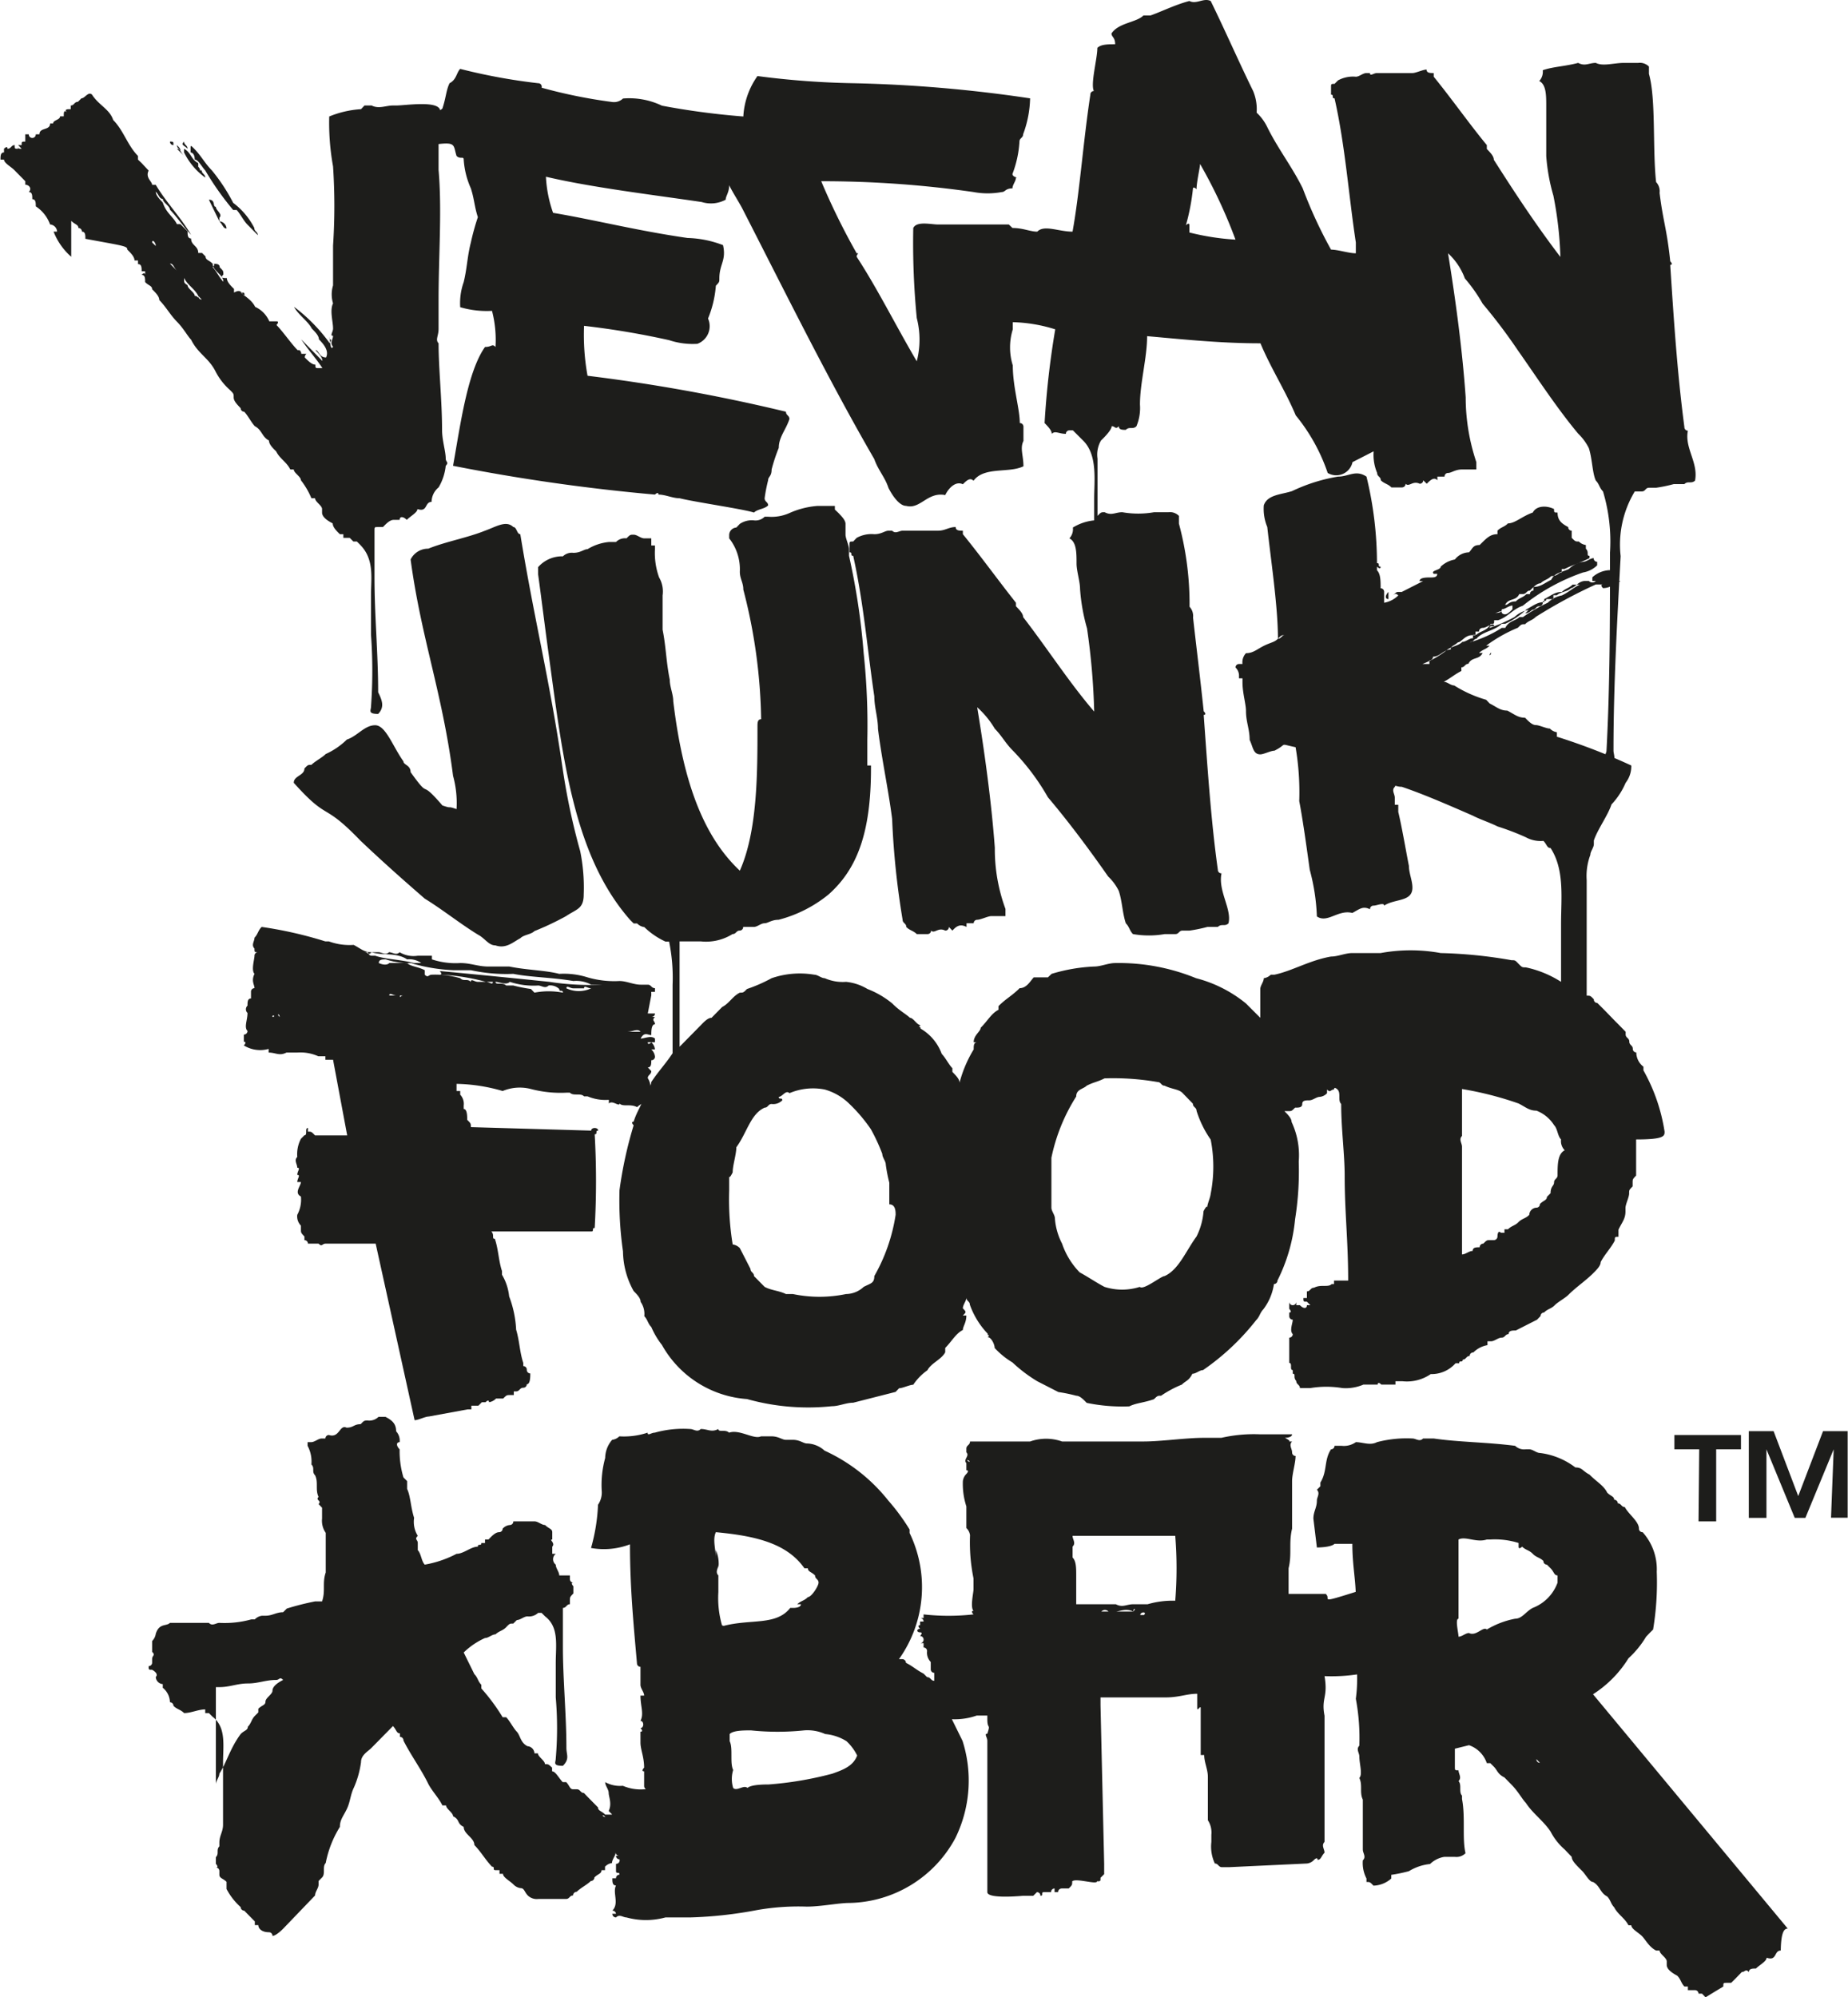
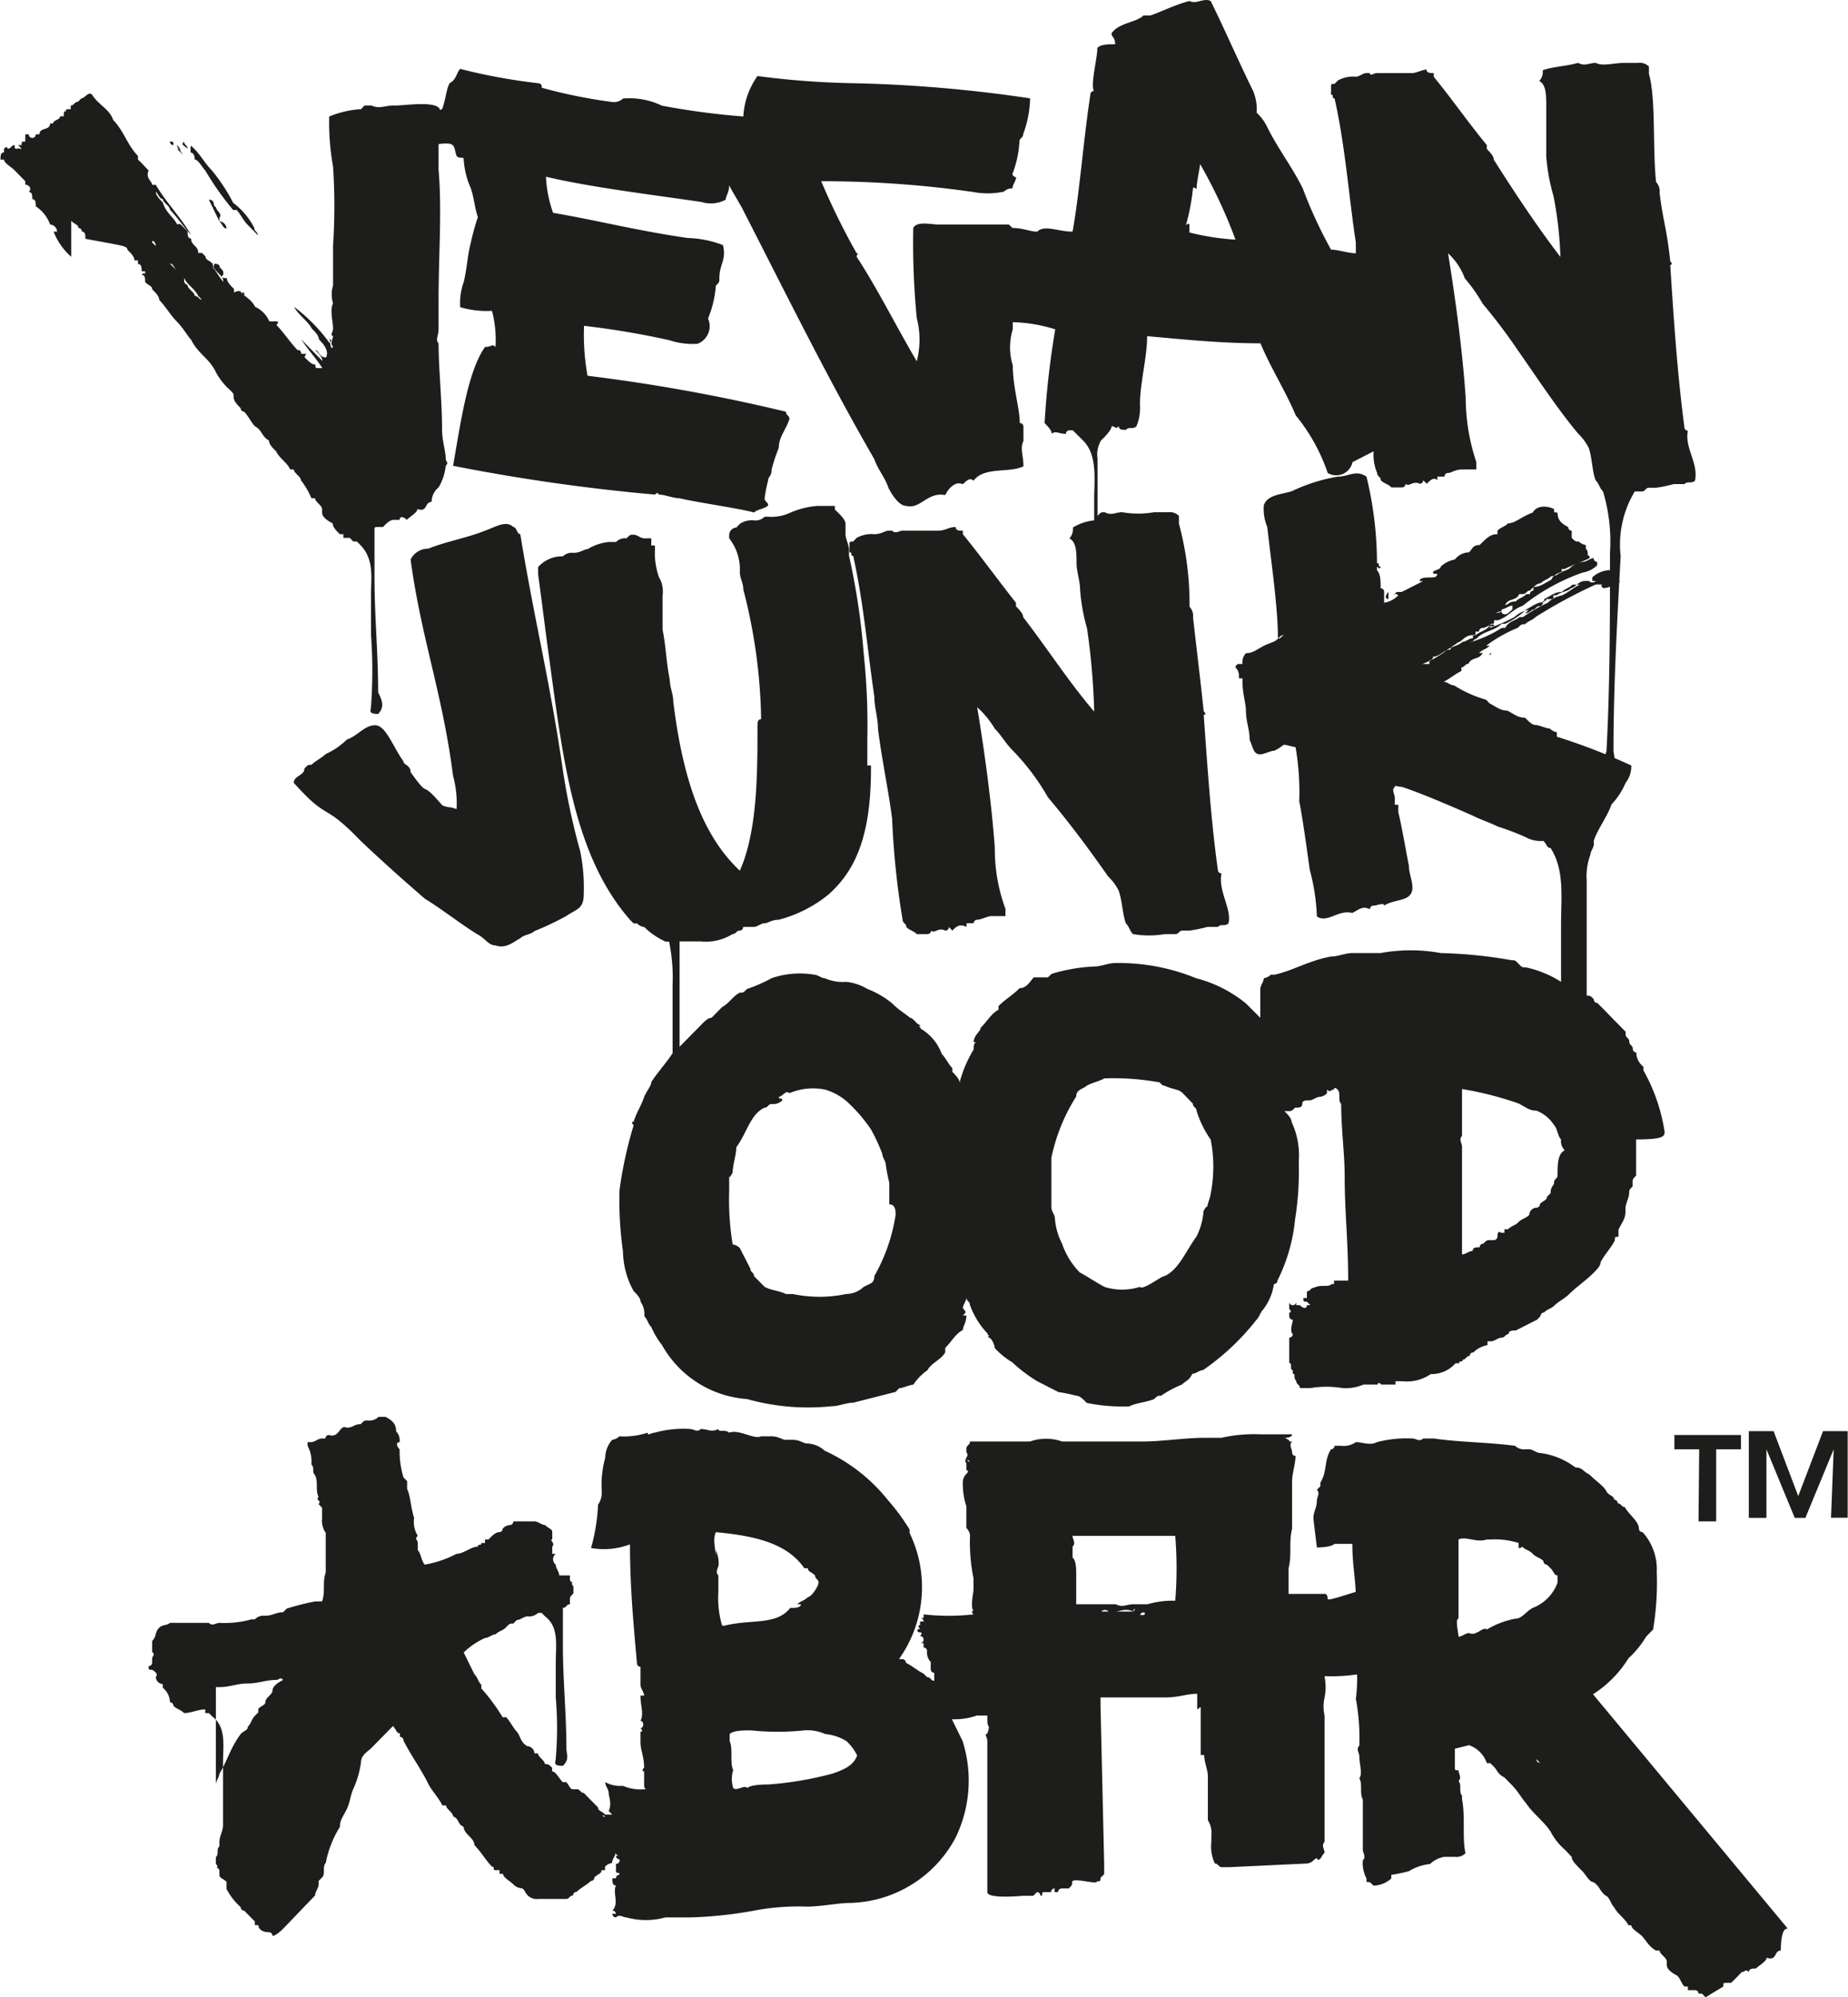
<svg xmlns="http://www.w3.org/2000/svg" id="Layer_1" data-name="Layer 1" viewBox="0 0 111.03 120">
  <g id="vjfb-logo">
    <g id="Group_154" data-name="Group 154">
      <path id="Path_1480" data-name="Path 1480" d="M104,39.25l-.85.43h.21c.22,0,.43-.22.64-.43Z" transform="translate(-26.99)" style="fill:#1d1d1b;fill-rule:evenodd" />
      <path id="Path_1481" data-name="Path 1481" d="M103.13,39.68Z" transform="translate(-26.99)" style="fill:#1d1d1b;fill-rule:evenodd" />
      <path id="Path_1482" data-name="Path 1482" d="M37.2,8.51a.21.21,0,0,0,.21.21c0-.21,0-.21-.21-.21Z" transform="translate(-26.99)" style="fill:#1d1d1b;fill-rule:evenodd" />
      <path id="Path_1483" data-name="Path 1483" d="M38.69,9.59c.21,0,.42.43.63.65A17.39,17.39,0,0,0,41,12.62h.21c.21.22.42.65.64.87l.63.64c0-.21-.21-.21-.21-.43A4.35,4.35,0,0,0,41,12.19a10.87,10.87,0,0,0-1.28-1.95c-.43-.44-.64-.87-1.06-1.3-.22-.22-.22-.22-.22,0v.22S38.69,9.16,38.69,9.59Z" transform="translate(-26.99)" style="fill:#1d1d1b;fill-rule:evenodd" />
      <path id="Path_1484" data-name="Path 1484" d="M38.05,8.51c-.22.21,0,.21.21.43h0C38.26,8.72,38.05,8.72,38.05,8.51Z" transform="translate(-26.99)" style="fill:#1d1d1b;fill-rule:evenodd" />
-       <path id="Path_1485" data-name="Path 1485" d="M39.32,10.67c0-.22-.21-.22-.21-.43-.21,0,0,0-.21-.22V9.8c-.43-.21-.43-.64-.85-.86h0v.22A4.06,4.06,0,0,0,39.32,10.67Z" transform="translate(-26.99)" style="fill:#1d1d1b;fill-rule:evenodd" />
      <path id="Path_1486" data-name="Path 1486" d="M37.62,8.94c.21,0,.21.22.43.43h0Z" transform="translate(-26.99)" style="fill:#1d1d1b;fill-rule:evenodd" />
      <path id="Path_1487" data-name="Path 1487" d="M38.69,20.2Z" transform="translate(-26.99)" style="fill:#1d1d1b;fill-rule:evenodd" />
      <path id="Path_1488" data-name="Path 1488" d="M37.62,8.72c0,.22.21.22.21.44h0C37.83,8.94,37.83,8.94,37.62,8.72Z" transform="translate(-26.99)" style="fill:#1d1d1b;fill-rule:evenodd" />
      <path id="Path_1489" data-name="Path 1489" d="M38.05,8.51Z" transform="translate(-26.99)" style="fill:#1d1d1b;fill-rule:evenodd" />
      <path id="Path_1490" data-name="Path 1490" d="M106.75,96h0c0-.22-.22-.22,0-.22h-2.34V94.24c.21-.87,0-1.52.21-2.38v-.44h0V89h0c0-.43.21-1.08.21-1.51a.21.21,0,0,1-.21-.22c0-.22-.21-.43,0-.65h-.21c.21,0-.22-.22-.22-.22s.43,0,.43-.21h-1.91a8.8,8.8,0,0,0-2.34.21H99.3c-1.06,0-2.55.22-3.61.22H90.8a2.88,2.88,0,0,0-1.92,0H85.27c0,.22-.22.22-.22.43h0v.22c.22.22-.21.43,0,.65v.22h0v.21c.22,0,0,.22,0,.22h0a.74.74,0,0,0-.21.43,4.38,4.38,0,0,0,.21,1.52v1.3a.73.73,0,0,1,.22.43,10.92,10.92,0,0,0,.21,2.6v.65c0,.21-.21,1.08,0,1.3-.21,0,0,.21,0,.21a13.5,13.5,0,0,1-3,0v.22h-.21a.21.21,0,0,1,.21.21h-.21v.22h0c-.22,0,0,.22,0,.22-.22,0-.22.21,0,.21h0c.21,0,0,.22,0,.22a.21.21,0,0,1,.21.22h0a.21.21,0,0,1-.21.21h.21V99a.21.21,0,0,1,.21.22h0a.8.8,0,0,0,.22.65h0v.43a.21.21,0,0,0,.21.22V101h0c-.21,0-.21-.22-.43-.22l-.21-.21c-.43-.22-.64-.44-1.06-.65a.22.22,0,0,0-.22-.22H81a7.46,7.46,0,0,0,.64-7.58v-.21a12.48,12.48,0,0,0-1.28-1.74,10.38,10.38,0,0,0-3.83-3,1.62,1.62,0,0,0-1.06-.43c-.21,0-.42-.22-.85-.22h-.42c-.22,0-.43-.21-.86-.21h-.63c-.43.21-1.28-.44-1.92-.22-.21-.22-.64,0-.64-.22-.42.22-.63,0-1.06,0-.21.22-.42,0-.64,0a6.29,6.29,0,0,0-2.12.22h0c-.22,0-.43.22-.43,0a4.53,4.53,0,0,1-1.7.22.74.74,0,0,1-.43.21,1.69,1.69,0,0,0-.42,1.09,6.12,6.12,0,0,0-.21,1.94h0a1.3,1.3,0,0,1-.22.87,11.19,11.19,0,0,1-.42,2.6,4.38,4.38,0,0,0,2.34-.22c0,2.6.21,4.76.42,7.15a.21.21,0,0,0,.21.21v1.08h0c0,.22.22.44.22.65h-.22c0,.65.22,1.09,0,1.52.22,0,.22.43,0,.43h0s.22.22,0,.22h0v.65h0c0,.43.22.86.22,1.51h0s-.22.22,0,.22h0v.87h0c0,.21.21.21,0,.21a2.74,2.74,0,0,1-1.28-.21,1.85,1.85,0,0,1-1.06-.22c0,.22.21.43.21.65h0c0,.22.21.65,0,1.08l.21.22h-.42c-.21-.22-.43-.22-.43-.43l-.64-.65-.21-.22c-.21,0-.21-.22-.42-.22h-.22c-.21,0-.21-.21-.42-.43h-.21c-.22-.22-.43-.65-.64-.65v-.22h0c-.22-.21-.22-.21-.43-.21,0-.22-.42-.44-.42-.65H59.1a.45.45,0,0,0-.42-.43c-.43-.22-.43-.65-.64-.87s-.42-.65-.64-.87h-.21a11.78,11.78,0,0,0-1.28-1.73v-.22c-.21-.21-.21-.43-.42-.64l-.64-1.3a4.41,4.41,0,0,1,1.28-.87c.21,0,.42-.22.63-.22.22-.21.43-.21.64-.43s.22-.22.43-.22l.21-.21c.21,0,.43-.22.64-.22a.8.8,0,0,0,.64-.21h.21l.21.21c.85.65.64,1.73.64,2.82V102a21.49,21.49,0,0,1,0,3.68c0,.22-.21.43.43.43.42-.43.21-.65.21-1.08,0-2-.21-4.11-.21-6.06V96.62c.21,0,.21-.22.42-.22v-.21h0c0-.22,0-.22.21-.44v-.43s-.21-.22,0-.22a.21.21,0,0,1-.21-.21v-.22h-.64c0-.22-.21-.43-.21-.65h0a.41.41,0,0,1,0-.65h-.21v-.43c.21-.22-.22-.43,0-.43v-.44h0c0-.21-.22-.21-.43-.43h0c-.21,0-.42-.22-.64-.22H57.83a.21.21,0,0,1-.21.22.65.65,0,0,0-.43.22.21.21,0,0,1-.21.21c-.22,0-.43.22-.64.44h-.21v.21h-.22c0,.22-.21,0-.21.22-.42,0-.85.43-1.28.43h0a6.45,6.45,0,0,1-1.91.65c-.21-.22-.21-.65-.42-.87v-.43c0-.21-.22-.21,0-.43a1.6,1.6,0,0,1-.22-1.08h0c-.21-.65-.21-1.3-.42-1.74V89l-.22-.22A5.48,5.48,0,0,1,51,87.09c-.21-.21-.21-.43,0-.43a.81.81,0,0,0-.21-.65c0-.43-.21-.65-.64-.87h-.42a.78.78,0,0,1-.64.22h0c-.22,0-.22,0-.43.22-.42,0-.42.21-.85.21-.42-.21-.42.65-1.06.44a.21.21,0,0,0-.21.21h-.22c-.21,0-.42.22-.64.22h-.21v.22A2,2,0,0,1,45.7,88c.22.22,0,.43.22.65h0c.21.43,0,.86.21,1.3-.21.21.21.21,0,.43l.21.22v.65h0a1.27,1.27,0,0,0,.22.86v.22h0v2.16c-.22.65,0,1.09-.22,1.74h-.42a16,16,0,0,0-1.7.43l-.22.22c-.42,0-.64.21-1.06.21h-.21a.73.73,0,0,0-.43.22h-.21a6,6,0,0,1-1.92.21c-.21,0-.42.22-.63,0H37.2c-.22.22-.64,0-.85.65h0a.77.77,0,0,1-.22.44v.65c.22.21,0,.21,0,.43h0v.22a.21.21,0,0,1-.21.21c0,.22,0,.22.21.22h0s.43.22.22.43a.45.45,0,0,0,.42.43v.22a1.15,1.15,0,0,1,.43.87.21.21,0,0,1,.21.21h0c.21.22.42.22.64.44.42,0,.85-.22,1.27-.22h0v.22h.22l.21.21c.85.65.64,1.74.64,2.82v3.68c0,.43-.22.65-.22,1.08v.22c-.21.21,0,.43-.21.65V112s.21.22,0,.22a.21.21,0,0,1,.21.21v.22c0,.22.22.22.43.43v.22h0v.21a3.86,3.86,0,0,0,.85,1.09.21.21,0,0,0,.21.21h0l.64.65v.22h.21c0,.22.22.43.64.43a.21.21,0,0,1,.21.22c.22,0,.64-.43.64-.43l1.92-2c0-.22.21-.44.21-.65v-.22l.21-.21c.22-.22,0-.65.22-.87a6.39,6.39,0,0,1,.85-2.17c0-.43.21-.64.42-1.08s.21-.86.43-1.3a5.65,5.65,0,0,0,.42-1.51h0c0-.44.43-.65.64-.87h0l1.28-1.3c.21.22.21.44.42.44v.21a.21.21,0,0,1,.21.22c.43.86,1.07,1.73,1.49,2.6h0c.22.43.64.86.85,1.3h.22c0,.21.42.43.42.65.43.21.21.43.64.64,0,.44.64.65.64,1.09.42.43.64.86,1.06,1.3h0c.21,0,0,.21.21.21H57v.22h.21c0,.22.43.43.64.65a.73.73,0,0,0,.42.21c.22,0,.22.22.43.44a.78.78,0,0,0,.64.21H61c.21,0,.21-.21.42-.21a.22.22,0,0,1,.22-.22h0c.21-.22.63-.43.85-.65a.21.21,0,0,0,.21-.21h0c.21-.22.43-.22.43-.44h.21v-.21a.72.72,0,0,1,.42-.22c0-.22.22-.43.22-.65a.21.21,0,0,0,.21.22H64a.21.21,0,0,0,.21.21A.21.21,0,0,1,64,112v.43c0,.22.21,0,.21.22a.21.21,0,0,0-.21.22h-.22c0,.21,0,.43.22.43-.22.43.21,1.08-.22,1.51A.22.22,0,0,1,64,115h-.22a.22.22,0,0,0,.22.22c.21-.22.42,0,.63,0a4.42,4.42,0,0,0,2.34,0h1.49a25.09,25.09,0,0,0,4-.44,14.29,14.29,0,0,1,3-.21c.85,0,1.92-.22,2.55-.22a7.38,7.38,0,0,0,6.38-3.9,7.84,7.84,0,0,0,.43-5.84l-.64-1.3a4,4,0,0,0,1.49-.22h.64v.22h0c0,.65.21.22,0,.87h0c-.21,0,0,.21,0,.43v2.16h0v1.74h0v5.19c0,.43,2.13.22,2.13.22h.63l.22-.22a.21.21,0,0,1,.21.22h0c.21,0,0-.22.21-.22h.43a.21.21,0,0,1,.21-.22v.22h.21a.22.22,0,0,1,.22-.22h.42c.21-.21.21-.21.21-.43.22-.21,1.49.22,1.49,0,.21,0,.21,0,.21-.21l.22-.22h0v-.43h0V112l-.22-9.53V102H97c.85,0,1.28-.22,1.92-.22h0v.87c0,.22.21-.22.21,0v.43h0v2.17h0v.21h.21c0,.44.22.87.22,1.3h0V107h0v1.73h0v.65a1.34,1.34,0,0,1,.21.87v.43h0a2.4,2.4,0,0,0,.21,1.3h0c.21,0,.21.22.43.22h.42l4.68-.22v0a.67.67,0,0,0,.43-.22h0s.21-.21.21,0v0c.21,0,.21-.21.42-.43,0-.22-.21-.43,0-.65v-3.46h0v-4.12c-.21-1.08.22-1.08,0-2.38a10.51,10.51,0,0,0,2.56-.21l-.22-5C106.75,96.19,106.75,96.19,106.75,96ZM43.36,101.6c0,.21-.42.43-.42.65s-.21.21-.43.43v.22l-.21.21c-.21.22-.21.44-.42.65,0,.22-.22.22-.43.44-.64.86-.85,1.73-1.28,2.38,0,.21-.21.43-.21.65v-5.85h.21c.64,0,1.07-.22,1.71-.22s1.06-.21,1.7-.21c.21,0,.21-.22.42,0h0C43.58,101.16,43.36,101.38,43.36,101.6Zm20,7.58h0c-.21,0-.21-.22,0,0Zm-.21.21Zm7-14.72c-.21-.22,0-.43,0-.65v.65Zm.22,3h0a5.91,5.91,0,0,1-.22-2V94.24A2,2,0,0,0,70,93.15v.44c0-.44-.21-1.08,0-1.52,2.34.22,4.26.65,5.32,2.17h.21c0,.21.21.21.43.43,0,.22.21.22.21.43s-.43.87-.64.87c-.21.22-.42.22-.64.43h.22c0,.22-.43.22-.43.22h-.21c-.85,1.08-2.34.65-4,1.08ZM77,106.58a20.79,20.79,0,0,1-3.83.65c-.21,0-1.06,0-1.27.21-.22-.21-.64.22-.86,0a1.85,1.85,0,0,1,0-1.08c-.21-.43,0-1.3-.21-1.73v-.43c.21-.22.85-.22,1.28-.22a15.46,15.46,0,0,0,3.19,0,2.59,2.59,0,0,1,1.27.22,2.91,2.91,0,0,1,1.28.43,3,3,0,0,1,.64.86C78.25,106.14,77.61,106.36,77,106.58Zm8.08-18.84h0c.22,0,.22.22,0,0Zm8.08,9.1a.29.29,0,0,1,.43,0Zm.22.21Zm.64-.21c.21,0,.63-.22,1.06,0Zm.63.21Zm.43,0h0Zm0-.21c0-.22.21-.22,0,0Zm.64.21h-.22c0-.21.43-.21.22,0Zm.42-.21Zm-.85,0h0Zm1.49,0h0Zm.43,0ZM97,96.62h0Zm.64-.43a5.36,5.36,0,0,0-1.7.21h-.85c-.43,0-.64.22-1.06,0H91.65V94.67h0c0-.43,0-.87-.22-1.08v-.65c.22-.22,0-.43,0-.65H97.6a24.14,24.14,0,0,1,0,3.9Z" transform="translate(-26.99)" style="fill:#1d1d1b;fill-rule:evenodd" />
      <path id="Path_1491" data-name="Path 1491" d="M134.4,115.89l-11.7-14.08a6.84,6.84,0,0,0,2.13-2.16,5.77,5.77,0,0,0,1.06-1.3l.21-.22h0l.21-.21a17.27,17.27,0,0,0,.22-3.47,3.33,3.33,0,0,0-.85-2.38.21.21,0,0,1-.22-.21c0-.44-.63-.87-.85-1.3-.21,0-.21-.22-.42-.22a.22.22,0,0,0-.22-.22c0-.21-.21-.21-.42-.43-.21-.43-.64-.65-1.06-1.08-.43-.22-.43-.43-.85-.43a4.4,4.4,0,0,0-2.13-.87c-.21,0-.43-.22-.64-.22h-.21a.78.78,0,0,1-.64-.21c-1.7-.22-3.4-.22-4.89-.44h-.64c-.21.22-.43,0-.64,0a7,7,0,0,0-2.13.22c-.42.22-.85,0-1.27,0a1.24,1.24,0,0,1-.85.22h-.43a.21.21,0,0,1-.21.21c-.43.65-.21,1.3-.64,2v.22l-.21.21c.21.22,0,.44,0,.65,0,.44-.21.65-.21,1.09l.21,1.73s.85,0,1.06-.22h1.07c0,1.3.21,2.17.21,3.25h0v3.46c.21,0,0,.22,0,.22a9,9,0,0,1,0,2.38,12.77,12.77,0,0,1,.21,2.82c-.21.21,0,.43,0,.64h0c0,.44.21,1.09,0,1.3.21.44,0,.87.21,1.3v3c0,.22.22.44,0,.65a2,2,0,0,0,.22,1.09v.21c.21,0,.21,0,.42.22a1.67,1.67,0,0,0,1.07-.43v-.22a9,9,0,0,0,1.06-.22,3,3,0,0,1,1.27-.43,1.59,1.59,0,0,1,.86-.43h.63a.76.76,0,0,0,.64-.22c-.21-.87,0-2.16-.21-3.25v-.21c-.21-.22,0-.65-.21-.87.21-.22,0-.43,0-.65-.22,0-.22,0-.22-.22v-1.08l.85-.21a1.73,1.73,0,0,1,1.07,1.08h.21l.21.21c.22.22.22.44.64.65h0l.43.44c.42.43.63.86.85,1.08h0c.42.65,1.06,1.08,1.49,1.73h0a3.65,3.65,0,0,0,.85,1.08l.42.44c0,.21.22.43.43.65l.21.21c.21.22.43.65.64.65h0c.42.22.42.65.85.87.21.21.21.43.42.65.22.43.64.65.86,1.08H125c0,.22.42.43.64.65s.42.65.85.87h.21c0,.21.43.43.43.65v.21c0,.22.21.43.63.65.22.22.22.43.43.65h.21v.22h.43a.21.21,0,0,1,.21.21h.21l.21.22,1.07-.65c0-.22,0-.22.21-.22H131c.22-.21.43-.43.64-.65h0c.21,0,.21-.21.43,0,0-.21.21-.21.42-.21.22-.22.64-.43.64-.65.64.22.43-.43.85-.43C134,116.1,134.18,115.89,134.4,115.89Zm-15.32-10.4a.21.21,0,0,0-.21-.21h0a.21.21,0,0,1,.21.21Zm.22.22.21.22a.21.21,0,0,1-.21-.22Zm-.22-9.09c-.42.22-.64.65-1.06.65a5.17,5.17,0,0,0-1.7.65c-.21-.22-.64.43-1.07.21-.21,0-.42.22-.63.22,0-.22-.22-1.08,0-1.08h0V92.51c.42-.22,1.06.21,1.7,0h.21a4.73,4.73,0,0,1,1.7.21v.22c0,.21.21,0,.21,0,.22.21.43.21.64.43s.43.22.64.43a.21.21,0,0,0,.21.22l.22.22h0c.21.21.21.43.42.43v.43a2.56,2.56,0,0,1-1.49,1.52Z" transform="translate(-26.99)" style="fill:#1d1d1b;fill-rule:evenodd" />
      <path id="Path_1492" data-name="Path 1492" d="M49.53,43.58c-.64,0-1.06.65-1.7.86a4.37,4.37,0,0,1-1.27.87c-.22.22-.64.43-.86.65-.21,0-.21,0-.42.22,0,.43-.64.43-.64.86,2.13,2.38,1.7,1.08,4,3.47C50,51.8,51.23,52.89,52.51,54c1.06.65,2.13,1.51,3.19,2.16.43.22.64.65,1.06.65.64.22,1.07-.21,1.49-.43.22-.22.64-.22.85-.43A17,17,0,0,0,61,55.05c.64-.43,1.06-.43,1.06-1.3a10.92,10.92,0,0,0-.21-2.6,40,40,0,0,1-1.06-5C60,40.76,59.1,37.3,58.25,32.1c-.21,0-.21-.43-.42-.43-.43-.43-1.07,0-1.7.22-1.07.43-2.34.65-3.41,1.08a1.17,1.17,0,0,0-1.06.65c.64,4.76,1.91,8,2.55,13a6.18,6.18,0,0,1,.21,2c-.63-.22-.21,0-.85-.22-1.48-1.73-.63-.22-1.91-2h0c0-.43-.43-.43-.43-.65C50.6,44.88,50.17,43.58,49.53,43.58Z" transform="translate(-26.99)" style="fill:#1d1d1b;fill-rule:evenodd" />
      <path id="Path_1493" data-name="Path 1493" d="M127,68a10.86,10.86,0,0,0-1.27-3.68v-.22a1.09,1.09,0,0,1-.43-.86.21.21,0,0,1-.21-.22c0-.21-.21-.21-.21-.43s-.22-.22-.22-.43V62l-.42-.43-.22-.22-.63-.65-.43-.43a.21.21,0,0,1-.21-.22c-.21-.22-.21-.22-.43-.22V52.89a3.63,3.63,0,0,1,.22-1.52c0-.21.21-.43.21-.65v-.21c.21-.65.85-1.52,1.06-2.17a4.39,4.39,0,0,0,.85-1.3A1.62,1.62,0,0,0,125,46a37.36,37.36,0,0,0-4.47-1.73V44a.72.72,0,0,1-.42-.22c-.22,0-.64-.21-.85-.21s-.43-.22-.64-.44c-.43,0-.64-.21-1.07-.43-.42,0-.63-.21-1.06-.43l-.21-.22a7.38,7.38,0,0,1-1.92-.86c-.21,0-.42-.22-.63-.22.42-.22.63-.43,1.06-.65v-.22c.21,0,.21-.21.42-.21.22-.44.64-.22.86-.65h-.22c.22-.22.43-.22.64-.44h-.21a8.8,8.8,0,0,1,1.91-1.08c.21-.21.21-.21.43-.21.21-.22.42-.22.64-.44a30.4,30.4,0,0,1,3.61-1.95h.43s-.22,0,0,.22c.42,0,.63-.22,1.06-.43h-.21c.21-.22-.22-.43-.43-.65a1.64,1.64,0,0,0-1.06.43v.22h.21a.29.29,0,0,1-.42,0h-.22c-.42,0-.63.43-.85.43h0c-.21.22-.64.22-.85.43h-.21V36h-.43c0,.22-.21,0-.21.22a.21.21,0,0,1-.21.21c-.21,0-.21.22-.43.22h0a.76.76,0,0,1-.64.22h.22l.21-.22a1.64,1.64,0,0,0-.85.43h0a9.4,9.4,0,0,1-1.49.65c0-.21.43,0,.21-.21-.21,0-.42.21-.63.21a.22.22,0,0,0-.22.22h-.21v.22h-.21c-.43,0-.64.43-.85.43-.22.21-.43.21-.43.43-.42,0-.64.43-1.06.43a.22.22,0,0,1-.22.22v.22h-.42A5.65,5.65,0,0,0,114,39c.42-.22.64-.22.85-.43h0c.21,0,.42-.22.64-.22v-.21h.21c.21-.22.64-.22.85-.65.21,0,.21,0,.21-.22H117c.63-.22.85-.65,1.48-.87a12.1,12.1,0,0,1,3.62-2,1.57,1.57,0,0,0,.85-.43v-.21a.21.21,0,0,1-.21-.22c-.21,0-.43.22-.64.22h0a1.57,1.57,0,0,0-.85.43h0c-.43.21-.85.21-1.06.65-.43.21-.64.43-1.07.43v.22a.21.21,0,0,0-.21.21h-.21c-.22.22-.43.22-.64.44-.43,0-.43.21-.64.21.21-.43.64-.21.85-.65h.21c.22,0,.22-.21.43-.21.21-.22.43-.44.64-.44.21-.21.42-.21.64-.43.42,0,.42-.22.63-.22v-.21H121c.42-.22,1.06-.43,1.49-.65h0V33.4c-.22,0,0-.21-.22-.43v-.22a.73.73,0,0,1-.42-.21h0c-.21,0-.21,0-.43-.22v-.43a.21.21,0,0,1-.21-.22c-.43-.22-.64-.43-.64-.87-.21,0-.21,0-.21-.21-.43-.22-1.06-.22-1.28.21-.64.22-1.06.65-1.49.65-.21.22-.42.22-.63.44h0v.21c-.43,0-.64.22-1.07.65-.42,0-.42.22-.64.44h0a1.11,1.11,0,0,0-.85.43h0a1.68,1.68,0,0,0-.85.43c0,.22-.64.22-.42.43h.21c0,.22-.21.22-.43.22h0c-.21,0-.63,0-.63.22h.21l-1.28.65H111c-.21,0-.21.21-.42.21.21,0,.21-.21.42,0a1.59,1.59,0,0,1-.85.44v-.65a.21.21,0,0,0-.21-.22h0c0-.43,0-.87-.22-1.08v-.22s.22.22.22,0c-.22,0,0-.21-.22-.21a22,22,0,0,0-.63-5.2c-.64-.43-1.07,0-1.71,0a10.27,10.27,0,0,0-2.76.87c-.64.21-1.49.21-1.7.86a2.83,2.83,0,0,0,.21,1.3c.21,1.95.64,4.76.64,6.71.21,0,.21-.21.42-.21-.21,0-.21,0-.42.21h0c-.21.22-.43.22-.85.43s-.64.44-1.07.44a.8.8,0,0,0-.21.65h-.21a.21.21,0,0,0-.21.21.7.7,0,0,1,.21.44v.21h.21V41c0,.65.21,1.3.21,1.73,0,.65.22,1.08.22,1.73.21.44.21.87.64.87.21,0,.63-.22.85-.22.85-.43.21-.43,1.27-.21a16.06,16.06,0,0,1,.22,3.24c.21,1.09.42,2.6.63,4.12a12.43,12.43,0,0,1,.43,2.81c.64.43,1.27-.43,2.13-.21.42-.22.63-.44,1.06-.22a.21.21,0,0,1,.21-.22c.21,0,.64-.21.64,0,.64-.43,1.7-.21,1.7-1.08,0-.43-.21-.87-.21-1.3-.21-1.08-.43-2.38-.64-3.25v-.43h-.21v-.43h0v0c0-.22-.21-.44,0-.65v.21c0-.43,0-.21.42-.21,1.28.43,2.77,1.08,4.26,1.73.42.22,1.06.43,1.49.65a15.38,15.38,0,0,1,1.7.65,1.85,1.85,0,0,0,1.06.22c.21.21.21.43.43.43.85,1.3.63,3,.63,4.54V59a6.34,6.34,0,0,0-2.12-.87c-.22,0-.22,0-.43-.21h0c-.21-.22-.21-.22-.42-.22a28,28,0,0,0-4.26-.43,10,10,0,0,0-3.61,0h-1.7c-.43,0-.86.21-1.28.21-1.28.22-2.34.87-3.4,1.09h-.22a.73.73,0,0,1-.42.21c0,.22-.21.44-.21.65v1.73l-.86-.86a7.84,7.84,0,0,0-3-1.52A12.27,12.27,0,0,0,94,57.87c-.43,0-.86.21-1.28.21a10.33,10.33,0,0,0-2.55.44l-.22.21h-.85c-.21.22-.42.65-.85.65-.42.43-.85.65-1.27,1.08v.22c-.43.22-.64.65-1.07,1.08,0,.22-.42.44-.42.87h.21c-.21,0-.21.22-.21.43a7.51,7.51,0,0,0-.85,2c0-.22-.22-.43-.43-.65v-.22c-.21-.21-.42-.64-.64-.86a2.9,2.9,0,0,0-1.27-1.52c0-.21-.22,0,0-.21-.22,0-.43-.44-.64-.44-.21-.21-.64-.43-1.06-.86a5.39,5.39,0,0,0-1.49-.87A3.09,3.09,0,0,0,77.82,59a2.65,2.65,0,0,1-1.28-.22c-.21,0-.42-.21-.63-.21a5.21,5.21,0,0,0-2.56.21,9.25,9.25,0,0,1-1.48.65c-.22.22-.22.22-.43.22-.43.21-.64.65-1.06.86l-.64.65c-.21,0-.43.22-.64.44l-1.28,1.3V56.57H69.1A3,3,0,0,0,71,56.13c.22,0,.22-.21.43-.21a.21.21,0,0,0,.21-.22h.64c.21,0,.43-.22.64-.22s.42-.21.85-.21a7.89,7.89,0,0,0,3-1.52c1.7-1.51,2.55-3.68,2.55-7.57V46H79.1V44.44a41,41,0,0,0-.22-5.19A41.4,41.4,0,0,0,78,33.4V33c0-.22-.21-.65-.21-.87v-.65c0-.21-.21-.43-.42-.65l-.22-.21v-.22H76.12a5.07,5.07,0,0,0-1.7.43,2.63,2.63,0,0,1-1.28.22h-.21a.77.77,0,0,1-.64.22,1.29,1.29,0,0,0-.85.21l-.21.22h0a.46.46,0,0,0-.43.43v.22h0a3,3,0,0,1,.64,2c0,.43.21.65.21,1.08a32.69,32.69,0,0,1,1.07,7.79c-.22,0-.22.22-.22.44h0c0,2.81,0,6.28-1.06,8.66-2.13-2-3.4-5.2-4-10.18,0-.43-.21-.86-.21-1.3-.22-1.08-.22-1.95-.43-3V35.78a1.67,1.67,0,0,0-.21-1.08A4.32,4.32,0,0,1,66.34,33v-.22h-.22v-.43H65.7c-.22,0-.43-.22-.64-.22h0c-.21,0-.21,0-.43.22h0a.75.75,0,0,0-.63.22h-.43a3,3,0,0,0-1.28.43c-.21,0-.42.22-.85.22a.77.77,0,0,0-.63.21,1.92,1.92,0,0,0-1.49.65v.43c.21,1.52.42,3.25.63,4.77.86,6.28,1.49,12.12,4.9,16l.21.21h.21a.73.73,0,0,0,.43.22h0a4.58,4.58,0,0,0,1.27.87h.22a10.83,10.83,0,0,1,.21,2.6v4.11c-.43.65-.85,1.08-1.28,1.73,0,.22-.21.43-.42.87-.22.65-.43.86-.64,1.51,0,0-.21,0,0,.22a24.75,24.75,0,0,0-.85,3.9,21.7,21.7,0,0,0,.21,3.68,5,5,0,0,0,.64,2.38c.21.21.42.43.42.65a1.27,1.27,0,0,1,.22.86c.21.22.21.44.42.65a4.78,4.78,0,0,0,.64,1.08,6.37,6.37,0,0,0,5.11,3.25,13.6,13.6,0,0,0,5.1.43c.43,0,.85-.21,1.28-.21l2.55-.65.21-.22c.21,0,.64-.21.85-.21a3.28,3.28,0,0,1,.85-.87c.22-.43.85-.65,1.07-1.08V81c.42-.43.63-.86,1.06-1.08,0-.22.21-.43.21-.87h-.21c.21-.21.21-.21,0-.43,0-.22.21-.43.21-.65,0,.22.21.22.21.43a4.87,4.87,0,0,0,1.07,1.74c0,.21.21,0,0,.21.21,0,.42.43.42.65a4.77,4.77,0,0,0,1.07.87A8.72,8.72,0,0,0,89.31,83l1.27.65a9.23,9.23,0,0,1,1.07.22c.21,0,.42.21.63.43a10.55,10.55,0,0,0,2.56.21c.42-.21.85-.21,1.48-.43.22-.21.22-.21.43-.21A6.57,6.57,0,0,1,98,83.2c.21-.22.42-.22.63-.65.22,0,.43-.22.64-.22a14.46,14.46,0,0,0,3.19-3c.22-.22.22-.43.43-.65a3.29,3.29,0,0,0,.64-1.52.21.21,0,0,0,.21-.21,10.4,10.4,0,0,0,1.06-3.68,18.39,18.39,0,0,0,.22-3.47,4.7,4.7,0,0,0-.43-2.38c0-.21-.21-.43-.43-.65h.22c.21,0,.21,0,.42-.21.22,0,.43,0,.43-.22h0c0-.22.21-.22.42-.22h0c.22,0,.43-.21.64-.21a.67.67,0,0,0,.43-.22h0v-.22c.21.22.21,0,.42,0,0-.21.21,0,.21,0h0c.22.22,0,.65.22.87,0,1.51.21,3,.21,4.33,0,2.16.21,3.9.21,6.28h-.85v.21H107c-.21.22-.64,0-1.06.22h0c-.22,0-.22.22-.43.22v.21h0V78h-.21c0,.22,0,.22.21.22h0l.21.21v0h-.21c0,.22-.21.22-.42,0h-.22v-.21a.21.21,0,1,1-.42,0h0v.43s.21.22,0,.22h0v.21a.21.21,0,0,0,.21.22c0,.22-.21.65,0,.87a.21.21,0,0,1-.21.21h0V81.9c.21,0,0,.43.21.43v.22c.21,0,0,.21.21.43h0c0,.22.22.22.22.43h.63a5.89,5.89,0,0,1,1.92,0,2.7,2.7,0,0,0,1.27-.21h.85s0-.22.22,0h.85V83h.42a2.52,2.52,0,0,0,1.7-.43,1.92,1.92,0,0,0,1.49-.65h.22c0-.22.21,0,.21-.22.21,0,.21-.22.42-.22a.21.21,0,0,1,.22-.21h0a1.59,1.59,0,0,1,.85-.44V80.6h.21c.21,0,.43-.22.64-.22s.21-.21.42-.21c0-.22.22-.22.43-.22l1.28-.65.21-.22a.21.21,0,0,1,.21-.21c.21-.22.43-.22.64-.44h0c.21-.21.64-.43.85-.65h0c.43-.43,1.06-.86,1.49-1.3h0c.21-.21.42-.43.42-.64h0c.22-.44.64-.87.85-1.3,0-.22,0-.22.22-.22v-.43c.21-.44.42-.65.42-1.09v-.21c0-.22.22-.65.22-.87s0-.21.21-.43v-.22c0-.21,0-.21.21-.43v-.87h0v-1.3C127,68.47,127,68.26,127,68Zm-8.72-29.66Zm-1.7.87c0,.21-.21.21,0,0Zm.43-2.6Zm-.22.22c.22,0,.43,0,.43-.22.21,0,.42-.22.64-.22v.22c-.22.22-.43.43-.64.22,0-.22-.21,0-.43,0Zm-1.06,1.51c.43-.43,1.06-.43,1.49-.86h.21a4.61,4.61,0,0,0,1.28-.87c.42-.22.64-.43,1.06-.43V36c.43-.22.64-.43,1.06-.43.22-.22.43-.22.64-.44h.43c-.43.22-.64.44-1.07.65a1.63,1.63,0,0,0-.85.44,9.83,9.83,0,0,0-1.49.86h-.21c-.21.22-.64.22-.85.65h-.21a7.42,7.42,0,0,1-1.92.87c.22,0,.22-.22.43-.22Zm-5.32-2.81V36c-.21,0-.21-.22,0-.43ZM80.8,73a10.67,10.67,0,0,1-1.28,3.68c0,.43-.21.43-.64.65a1.57,1.57,0,0,1-1.06.43,7.79,7.79,0,0,1-3.19,0h-.42c-.43-.21-.86-.21-1.28-.43l-.64-.65c0-.22-.21-.22-.21-.43L71.44,75a.73.73,0,0,0-.43-.22,16.81,16.81,0,0,1-.21-3.24v-.87c0,.22.21-.22.21-.22,0-.43.22-1.08.22-1.51.64-.87.85-2,1.7-2.38.21,0,.21-.22.42-.22a.76.76,0,0,0,.64-.22c0-.21-.21,0-.21-.21.21,0,.43-.44.64-.22a3.63,3.63,0,0,1,2.12-.22,3.45,3.45,0,0,1,1.49.87,9.61,9.61,0,0,1,1.28,1.51A11.06,11.06,0,0,1,80,69.34c0,.22.21.43.21.65a9.41,9.41,0,0,0,.21,1.08v1.3C80.8,72.37,80.8,72.8,80.8,73Zm18.93-1.3c0,.22-.21.65-.21.87,0-.22-.22.21-.22.21a4.08,4.08,0,0,1-.42,1.52c-.64.87-1.07,2-1.92,2.38-.21,0-1.27.87-1.49.65a3.49,3.49,0,0,1-2.12,0c-.43-.22-1.07-.65-1.49-.87a4.59,4.59,0,0,1-1.06-1.73,3.92,3.92,0,0,1-.43-1.51c0-.22-.21-.44-.21-.65v-3a11,11,0,0,1,1.49-3.68c0-.44.42-.44.63-.65.43-.22.64-.22,1.07-.44a15.62,15.62,0,0,1,3.19.22c.21,0,.21.22.42.22.43.21.85.21,1.07.43l.63.65c0,.22.22.22.22.43a6.3,6.3,0,0,0,.85,1.73,8.46,8.46,0,0,1,0,3.25Zm20.84-1.08c0,.22-.21.22-.21.43h0c0,.22-.21.22-.21.65l-.22.22c0,.21-.21.21-.42.43h0a.21.21,0,0,1-.21.22.45.45,0,0,0-.43.43c-.21.22-.43.22-.64.43h0c-.21.22-.42.22-.64.44h-.21v.21h-.21c-.21-.21-.21.22-.21.22a.22.22,0,0,1-.22.22h-.21c-.21,0-.21,0-.42.21h0a.22.22,0,0,0-.22.22h0c-.21,0-.42,0-.42.22-.22,0-.43.21-.64.21V73.89h0v-.44h0V71.29h0V68.91h0c0-.22-.21-.44,0-.65V65.44a20.22,20.22,0,0,1,3.4.87c.43.22.64.43,1.07.43a2.18,2.18,0,0,1,1.06.87h0c.21.21.21.65.42.86h0a.78.78,0,0,0,.22.65c-.43.22-.43.87-.43,1.52Z" transform="translate(-26.99)" style="fill:#1d1d1b;fill-rule:evenodd" />
-       <path id="Path_1494" data-name="Path 1494" d="M58.89,65.44a7,7,0,0,0,2.13.22h.21c.21.22.64,0,.85.22h.21a2.76,2.76,0,0,0,1.28.21v.22c.21-.22.64.22.64,0,.21.22.64,0,1.06.22.21-.22.43-.22.64-.44v-.21h0a1,1,0,0,0,0-1.09c0-.21.21-.21.21-.43l-.21-.22c.21,0,.21-.21.21-.43h0a.21.21,0,0,0,.22-.21.68.68,0,0,0-.22-.44h.22a.67.67,0,0,0-.22-.43s-.21.22-.21,0h.43v-.22c-.22-.21-.64,0-.86,0,.22-.43.43-.21.64-.21,0-.22,0-.65.22-.65,0-.22-.22-.22,0-.44h-.22a.21.21,0,0,0,.22-.21h-.43l.21-1.09V59.6h.22v-.22c-.22,0-.22-.21-.43-.21h-.43c-.42,0-.85-.22-1.27-.22a5.74,5.74,0,0,1-1.92-.22,4.7,4.7,0,0,0-1.7-.21c-.85-.22-1.91-.22-3-.44H56.34c-.64,0-1.06-.21-1.7-.21a4.5,4.5,0,0,1-1.7-.22v-.22h-.85v.22h0v-.22A1.62,1.62,0,0,1,51,57.22c-.21.21-.42,0-.64,0-.21.21-.42,0-.63,0h-.43c-.43,0-.64-.22-1.06-.44a3.64,3.64,0,0,1-1.49-.21h-.21a24.25,24.25,0,0,0-3.83-.87c-.22.22-.22.43-.43.65,0,.22-.21.43,0,.65,0,.22,0,.22.21.22a.21.21,0,0,0-.21.21c0,.22-.21.87,0,1.09-.21.43,0,.65,0,.86a.21.21,0,0,0-.21.22V60c-.21,0-.21.22-.21.43a.3.3,0,0,0,0,.44c0,.43-.22.86,0,1.08a.22.22,0,0,1-.22.22v.43c.22,0,0,.22,0,.22a1.86,1.86,0,0,0,1.49.21v.22c.43,0,.64.22,1.07,0h.63a2.63,2.63,0,0,1,1.28.22h.43v.21H47l.85,4.55H45.92C45.7,68,45.7,68,45.49,68h0v-.22c-.21,0,0,.44-.21.44l-.21.21h0a2,2,0,0,0-.22,1.09c-.21.21,0,.43,0,.65h0c.22,0,0,.21,0,.43.22,0,0,.22,0,.43h.22c0,.22-.43.65,0,.87A1.92,1.92,0,0,1,44.85,73a.79.79,0,0,0,.22.65v.22h0c0,.21,0,.21.21.43v.22a.21.21,0,0,1,.21.21h.64c.21.22.21,0,.43,0h3l2.34,10.61c.22,0,.64-.22.85-.22l2.34-.43h.22v-.22h.42l.21-.21h.22s.21-.22.21,0h0a.72.72,0,0,0,.42-.22h.43c.21-.21.21-.21.43-.21h.21v-.22H58c.21,0,.21-.22.43-.22h0a.21.21,0,0,0,.21-.21c.21,0,.21-.44.21-.65a.21.21,0,0,1-.21-.22.21.21,0,0,0-.21-.22V81.9c-.22-.65-.22-1.3-.43-2a6.5,6.5,0,0,0-.42-2,3.17,3.17,0,0,0-.43-1.3v-.22c-.21-.64-.21-1.29-.43-1.94-.21,0,0-.22-.21-.44h6c.21,0,0-.21.21-.21h0a50.18,50.18,0,0,0,0-5.63c.21,0,0-.22.21-.22,0-.21-.42-.21-.42,0l-7.23-.21c0-.22,0-.22-.22-.44v.22h0v-.22c0-.21,0-.65-.21-.65v-.21h0a.8.8,0,0,0-.21-.65v-.22h-.22v-.43a10.45,10.45,0,0,1,2.77.43A2.67,2.67,0,0,1,58.89,65.44ZM66.12,62Zm-.64,0h-.85c.43,0,.64-.22.85,0ZM42.94,60.9Zm.42.21h0c0-.21.22,0,0,0Zm.43,0h0c-.21-.21,0-.21,0,0Zm2.77,7.36Zm9.35-1.08Zm5.11-8c0-.21.21,0,.42,0h.64c0-.21.21,0,.43,0a1.76,1.76,0,0,1-1.49,0Zm-10.64.43c0-.21.22,0,.43,0h-.43Zm.64,0h.21c-.21,0-.21.22-.21,0ZM56.13,59H55.7c-.21,0-.42-.22-.42,0-.22-.22-.43,0-.64-.22h0a5.36,5.36,0,0,0-1.7-.21h0c-.22,0-.22.21-.43,0V58.3h0c-.42-.22-.85-.22-1.06-.43H50.38c-.21.21-.63,0-.63,0,0-.22.21-.22.42-.22a4.53,4.53,0,0,0,1.7.22c-.85-.22-1.7-.22-2.34-.44h-.21a.21.21,0,0,1-.21-.21h-.22c.22,0,.22.21.43,0,.64.21,1.49,0,2.13.43a1.24,1.24,0,0,1,.85.22h-.64a10.8,10.8,0,0,0,2.55.43h1.07a10,10,0,0,0,2.55.22c1.06.21,2.34.21,3.61.43a1.88,1.88,0,0,1,1.07.22h.64A15.67,15.67,0,0,1,60,59c-2.12-.22-4.25-.43-6.59-.65,0,0,.21.22,0,.22a12.09,12.09,0,0,1,2.77.43h.42c0,.22-.21,0-.42,0Zm.21-.22Zm-1.92-.21Zm3.41.65H57.4c-.21-.22-.64,0-.64-.22.22,0,.64.22.86,0a4.5,4.5,0,0,0,1.7.22c.21,0,.42.21.63,0a.78.78,0,0,1,.64.21h0c0,.22.22,0,.22.22a4.47,4.47,0,0,0-1.71,0h0l-.21-.22a9.35,9.35,0,0,1-1.06-.21Z" transform="translate(-26.99)" style="fill:#1d1d1b;fill-rule:evenodd" />
      <path id="Path_1495" data-name="Path 1495" d="M34.64,15h0c.22.22.43.43.43.65h.21v.22c.22,0,.22.21.22.43h.21v.22s0-.22-.21,0c.21,0,.21.21.21.43v0c.21.22.42.22.42.43.22.22.43.43.43.65.42.43.64.87,1.06,1.3s.64.87.85,1.08h0c.43.87,1.07,1.09,1.49,1.95h0a3.83,3.83,0,0,0,.85,1.08c.22.22.22.22.22.44s.21.43.42.65a.21.21,0,0,0,.21.21c.22.22.43.65.64.87h0c.43.22.43.65.85.86,0,.22.21.44.43.65.21.44.64.65.85,1.09h.21c0,.21.43.43.43.65a4.66,4.66,0,0,1,.63,1.08h.22c0,.22.42.43.42.65v.21c0,.22.22.44.64.65,0,.22.21.44.43.65h.21v.22H48l.22.22h.21l.21.21c.85.87.64,2,.64,3v2.39a29.8,29.8,0,0,1,0,4.33c0,.21-.21.43.43.43.42-.43.21-.87,0-1.3,0-2.38-.22-4.55-.22-6.93V31.89c0-.22,0-.22.22-.22H50c.21-.22.42-.43.64-.43H51c0-.22.21-.22.43,0,.21-.22.64-.44.64-.65.63.21.42-.43.85-.43a1.14,1.14,0,0,1,.42-.87,3.17,3.17,0,0,0,.43-1.3c.21-.22,0-.22,0-.43,0-.44-.22-1.09-.22-1.73,0-1.74-.21-3.69-.21-5.2-.21-.22,0-.43,0-.87h0V18c0-2.6.21-5.41,0-7.79V8.51h0c.21-.44-.21-1.3,0-1.52h0c.64-1.08-1.91-.65-2.55-.65H50.6c-.43,0-.85.22-1.28,0h-.43l-.21.22A6,6,0,0,0,46.77,7,14.72,14.72,0,0,0,47,10a36,36,0,0,1,0,4.76v2.39a1.85,1.85,0,0,0,0,1.08c-.21.43,0,1.08,0,1.51,0,.22-.21.44,0,.44h0c0,.21-.21.43,0,.65-.21.43-.21-1.09-.21-.44.21,0,0,.22,0,.22a10.2,10.2,0,0,0-2.13-2.17c.21.44.85.87,1.06,1.3.22.22.43.44.43.65.21.22.64.65.43,1.09-.43,0-.43-.44-.64-.44.21.22.42.44.42.65-.42-.43-.85-.86-1.27-1.3.42.65.85,1.09,1.27,1.73h-.21c-.21,0-.21,0-.21-.21-.22,0-.43-.22-.64-.43,0-.22.21-.22,0-.22h-.21c0-.22-.22-.22,0-.22h-.22c-.42-.43-.85-1.08-1.27-1.51,0,0,.21-.22,0-.22h-.43a1.68,1.68,0,0,0-.85-.87c-.21-.43-.64-.64-.85-.86.21,0,.21,0,.21.21-.21-.21-.21-.43-.63-.21v-.22c-.22-.21-.43-.43-.43-.65-.21,0-.43,0-.21-.21h0c0-.22,0-.22-.22-.44h0c0-.21-.21-.21-.42-.21h0c.21,0,0,.21,0,.21h0c.21.22.42.65.64.87,0-.43-.64-.65-.64-1.08-.21-.22-.43-.22-.43-.44l-.21-.21H38.9c0-.44-.43-.44-.43-.87-.21,0-.21-.22-.21-.43l-.43-.43h-.21c-.21-.44-.64-.65-.85-1.3-.21-.22-.42-.44-.42-.65.21.21.21.43.42.43,0,.22.43.43.43.65.42.43.85,1.08,1.27,1.51-.64-1.08-1.49-1.94-2.12-3h-.22c0-.21-.42-.43-.21-.86h0L35.5,9.8h0l-.22-.21V9.37c-.64-.65-.85-1.51-1.49-2.16-.21-.65-.85-.87-1.27-1.52-.22-.22-.43.22-.64.22l-.21.21c-.22,0-.22.22-.43.22v.22c-.21,0-.42,0-.21.21-.21-.21-.21,0-.21.22H30.6c0,.22-.42.22-.42.43H30c0,.44-.64.22-.64.65h-.22a.21.21,0,0,1-.21.22.21.21,0,0,1-.21-.22h-.21v.44c-.22,0-.22,0-.22.21h-.21l.21.22c-.21,0-.21,0-.21-.22v.22c-.21,0-.21,0-.21-.22-.21,0-.21.22-.43.22,0-.22-.21,0-.21,0v.22c-.21,0-.21.21-.21.43h.21c0,.21.43.43.64.65l.64.65v.21c.21,0,.42.22.21.44.21,0,.21.21.21.43.21,0,.21.22.21.43A2.19,2.19,0,0,1,30,13.49a.45.45,0,0,1,.42.43h-.21a3.86,3.86,0,0,0,1.06,1.51V13.27c.21.22.43.22.43.43h0a.21.21,0,0,1,.21.22c.21,0,.21.21.21.43C34.43,14.78,34.64,14.78,34.64,15ZM41,14.13Zm0-.21ZM39.54,12c.42,0,.21.43.42.43,0,.22.43.44.21.65v.22a.46.46,0,0,1,.43.43h0c-.21,0-.21-.21-.43-.43L39.54,12ZM39.11,18l-.21-.22A.21.21,0,0,0,39.11,18Zm-1.06-1.3c.21.44.64.65.85,1.08,0,.22,0,0-.21,0,0-.21-.43-.43-.43-.64C38.05,17,38.05,17,38.05,16.73Zm-.85-.86c.21,0,.21.21.42.43l-.42-.43ZM36.56,15Zm-.21-.22-.22-.21C36.13,14.35,36.35,14.57,36.35,14.78Zm-.43-.86Z" transform="translate(-26.99)" style="fill:#1d1d1b;fill-rule:evenodd" />
      <path id="Path_1496" data-name="Path 1496" d="M42.73,16.3Z" transform="translate(-26.99)" style="fill:#1d1d1b;fill-rule:evenodd" />
      <path id="Path_1497" data-name="Path 1497" d="M54.42,9.37c.22.22.43,0,.43.22a5,5,0,0,0,.43,1.73c.21.65.21,1.08.42,1.73a14.69,14.69,0,0,0-.42,1.52c-.22.86-.22,1.51-.43,2.38a3.76,3.76,0,0,0-.21,1.51,5.68,5.68,0,0,0,1.91.22,6.89,6.89,0,0,1,.21,2.17c-.21-.22-.21,0-.63,0-1.07,1.51-1.49,4.76-1.92,7.14a114.6,114.6,0,0,0,12.13,1.73s.21-.21.21,0h0c.42,0,.85.22,1.27.22.86.22,3.83.65,4.47.86.21-.21.64-.21.85-.43,0-.21-.21-.21-.21-.43a9.41,9.41,0,0,1,.21-1.08c0-.22.21-.22.21-.65a10.36,10.36,0,0,1,.43-1.3c0-.65.43-1.08.64-1.73,0-.22-.21-.22-.21-.44a105.88,105.88,0,0,0-11.92-2.16,13.74,13.74,0,0,1-.21-3,49.57,49.57,0,0,1,5.11.86,4.5,4.5,0,0,0,1.7.22,1.13,1.13,0,0,0,.64-1.52A6.5,6.5,0,0,0,70,17.17c.21-.22.21-.22.21-.44,0-.86.43-1.08.22-2a6.39,6.39,0,0,0-2.13-.43c-3-.43-5.53-1.08-8.08-1.51a7.6,7.6,0,0,1-.43-2.17c2.77.65,6.38,1.08,9.36,1.52A1.86,1.86,0,0,0,70.59,12c0-.22.21-.43.21-.87.21.44.64,1.09.85,1.52,2.56,5,5.11,10.17,7.87,14.94.22.65.64,1.08.85,1.73.22.43.64,1.08,1.07,1.08.85.22,1.27-.86,2.34-.65.21-.43.63-.86,1.06-.65.21-.21.43-.43.64-.21.64-.87,2.12-.44,3-.87,0-.65-.22-1.08,0-1.52v-.86a.22.22,0,0,0-.22-.22c0-.86-.42-2.16-.42-3.46a3.65,3.65,0,0,1,0-2.17v-.43a9.23,9.23,0,0,1,2.55.43,51.61,51.61,0,0,0-.64,5.63c.21.22.43.44.43.65.21-.21.42,0,.85,0a.21.21,0,0,1,.21-.21h.21l.64.64c.85.87.64,2.39.64,3.47v1.3a3,3,0,0,0-1.28.43.81.81,0,0,1-.21.65c.43.22.43.87.43,1.52,0,.43.21,1.08.21,1.51a11.4,11.4,0,0,0,.42,2.38,41.57,41.57,0,0,1,.43,5C91.22,41,89.94,39,88.46,37.08c0-.21-.22-.43-.43-.65v-.21C87,34.92,85.9,33.4,84.84,32.1v-.21c-.21,0-.43,0-.43-.22-.42,0-.63.22-1.06.22H81.22c-.21,0-.42.21-.63,0h-.22c-.21,0-.42.21-.85.21a1.85,1.85,0,0,0-1.06.22l-.21.22c-.22,0-.22,0-.22.21v.44c.22,0,0,.21.22.21.63,2.82.85,5.63,1.27,8.45,0,.65.22,1.29.22,1.94.21,1.74.63,3.68.85,5.42a48.77,48.77,0,0,0,.63,6.06c0,.21.22.21.22.43.21.22.42.22.63.43h.64a.21.21,0,0,0,.22-.21c.21.21.42-.22.85,0A.21.21,0,0,0,84,55.7l.21.22c.21-.22.43-.44.85-.22v-.22h.43a.21.21,0,0,1,.21-.21c.21,0,.64-.22.85-.22h.85v-.43a10.38,10.38,0,0,1-.64-3.68c-.21-2.82-.63-5.85-1.06-8.44a5.48,5.48,0,0,1,1.06,1.29c.43.44.64.87,1.07,1.3a13.79,13.79,0,0,1,2.12,2.82c1.28,1.51,2.56,3.24,3.62,4.76a3,3,0,0,1,.64.87c.21.65.21,1.3.42,1.94.22.22.22.44.43.65a5.57,5.57,0,0,0,1.91,0h.64c.21,0,.21-.21.43-.21h.42a9.23,9.23,0,0,0,1.07-.22h.63c.22-.22.43,0,.64-.22.21-.86-.64-1.94-.42-3a.21.21,0,0,1-.22-.21c-.42-3-.63-6.28-.85-9.31,0,0,.22,0,0-.22-.21-2-.42-3.68-.64-5.63a.82.82,0,0,0-.21-.65,18.62,18.62,0,0,0-.64-5V31a.75.75,0,0,0-.63-.22h-.86a5.57,5.57,0,0,1-1.91,0c-.42,0-.64.22-1.06,0-.22,0-.22,0-.43.22V27.56a1.68,1.68,0,0,1,.21-1.09c.22-.21.64-.64.64-.86h0c.22,0,.22.22.43,0,0,.22.21.22.42.22.22-.22.43,0,.64-.22a2.83,2.83,0,0,0,.21-1.3c0-1.3.43-2.81.43-4.11,2.34.21,4.47.43,6.81.43.63,1.51,1.48,2.81,2.12,4.33a11.1,11.1,0,0,1,1.92,3.46,1,1,0,0,0,1.49-.65l1.27-.65a2.81,2.81,0,0,0,.21,1.3c0,.22.22.22.22.44.21.21.42.21.64.43h.63a.22.22,0,0,0,.22-.22c.21.22.42-.21.85,0a.21.21,0,0,0,.21-.21l.21.21c.21-.21.43-.43.64-.21v-.22h.43a.21.21,0,0,1,.21-.22c.21,0,.42-.21.85-.21h.85v-.44a12.29,12.29,0,0,1-.64-3.89c-.21-3-.64-6.07-1.06-8.66A3.86,3.86,0,0,1,115,16.73a9.51,9.51,0,0,1,1.07,1.52,33.14,33.14,0,0,1,2.12,2.81c1.07,1.52,2.34,3.47,3.62,5a3.15,3.15,0,0,1,.64.87c.21.65.21,1.51.42,1.95.21.21.21.43.43.65h0a10.41,10.41,0,0,1,.42,3.68c0,3.89,0,8-.21,11.9,0,.22-.43.65.21.87.43-.22.21-.65.21-.87,0-3.89.22-7.79.43-11.69a6.19,6.19,0,0,1,.85-3.89h.43c.21,0,.21-.22.42-.22h.43a9,9,0,0,0,1.06-.22h.64c.21-.21.42,0,.64-.21.21-1.09-.64-1.95-.43-3a.21.21,0,0,1-.21-.22c-.43-3.25-.64-6.5-.85-9.74,0,0,.21,0,0-.22-.21-2-.43-2.38-.64-4.11a.8.8,0,0,0-.21-.65c-.22-2,0-5-.43-6.5V4a.76.76,0,0,0-.64-.22h-.85c-.64,0-1.27.22-1.7,0-.42,0-.64.22-1.06,0-.85.22-1.49.22-2.13.44a.82.82,0,0,1-.21.65c.42.21.42.86.42,1.51v3a11.48,11.48,0,0,0,.43,2.38,22,22,0,0,1,.42,3.68c-1.48-1.94-2.76-3.89-4-5.84,0-.22-.21-.43-.42-.65V8.72c-1.07-1.3-2.13-2.81-3.19-4.11V4.39c-.22,0-.43,0-.43-.21-.21,0-.64.21-.85.21h-2.13c-.21,0-.42.22-.42,0h-.21c-.22,0-.43.22-.64.22a1.88,1.88,0,0,0-1.07.22l-.21.21c-.21,0-.21,0-.21.22v.43c.21,0,0,.22.21.22.64,2.81.85,5.84,1.28,8.66v.65c-.43,0-1.07-.22-1.49-.22a27.46,27.46,0,0,1-1.7-3.68c-.64-1.3-1.49-2.38-2.13-3.68a2.92,2.92,0,0,0-.64-.87,2.85,2.85,0,0,0-.21-1.3c-.85-1.73-1.7-3.68-2.55-5.41-.43-.21-.85.22-1.28,0-.85.22-1.7.65-2.34.87h-.42c-.43.43-1.49.43-1.92,1.08h0c0,.22.22.22.22.65-.43,0-.86,0-1.07.22,0,.65-.42,2.16-.21,2.59a.21.21,0,0,0-.21.22c-.43,2.82-.64,5.85-1.07,8.23-.85,0-1.7-.43-2.12,0-.43,0-.85-.22-1.49-.22l-.22-.21H83.35c-.42,0-1.28-.22-1.49.21a46.6,46.6,0,0,0,.21,5.41,5.2,5.2,0,0,1,0,2.6c-1.27-2.16-2.34-4.33-3.61-6.28,0-.21.21-.21,0-.21a41.22,41.22,0,0,1-2.13-4.33,64,64,0,0,1,9.15.65,4.63,4.63,0,0,0,1.7,0c.21,0,.21-.22.64-.22,0-.22.21-.43.21-.65.21,0-.21,0-.21-.22a6.44,6.44,0,0,0,.42-1.94c0-.22.22-.22.22-.44a6.58,6.58,0,0,0,.42-2.16A83.29,83.29,0,0,0,78.25,5a50.56,50.56,0,0,1-5.75-.43A4.62,4.62,0,0,0,71.65,7h0a45.24,45.24,0,0,1-4.89-.65,4.54,4.54,0,0,0-2.34-.43.78.78,0,0,1-.64.21,30.78,30.78,0,0,1-4.25-.86A.21.21,0,0,0,59.32,5a34.92,34.92,0,0,1-4.68-.86c-.22.21-.22.65-.64.86-.21.43-.21.87-.43,1.52-.21.21-.63.21-.85.43,0,.43.43,1.08.43,1.73C54.42,8.51,54.21,8.72,54.42,9.37Zm44.24,2c0-.22.22,0,.22,0,0-.43.21-1.3.21-1.52a30.18,30.18,0,0,1,2.13,4.55,15,15,0,0,1-2.77-.43v-.43c0-.22-.21,0-.21,0a13,13,0,0,0,.42-2.17Zm-27-.65Z" transform="translate(-26.99)" style="fill:#1d1d1b;fill-rule:evenodd" />
    </g>
    <g id="Group_155" data-name="Group 155">
      <path id="Path_1498" data-name="Path 1498" d="M129.08,87.09h-1.49v-.86h4v.86h-1.49v4.33h-1.06Zm8.08,0h0l-1.7,4.12h-.64l-1.7-4.12h0v4.12h-1.06V86h1.49l1.48,3.9,1.49-3.9H138v5.2H137Z" transform="translate(-26.99)" style="fill:#1d1d1b" />
    </g>
  </g>
</svg>